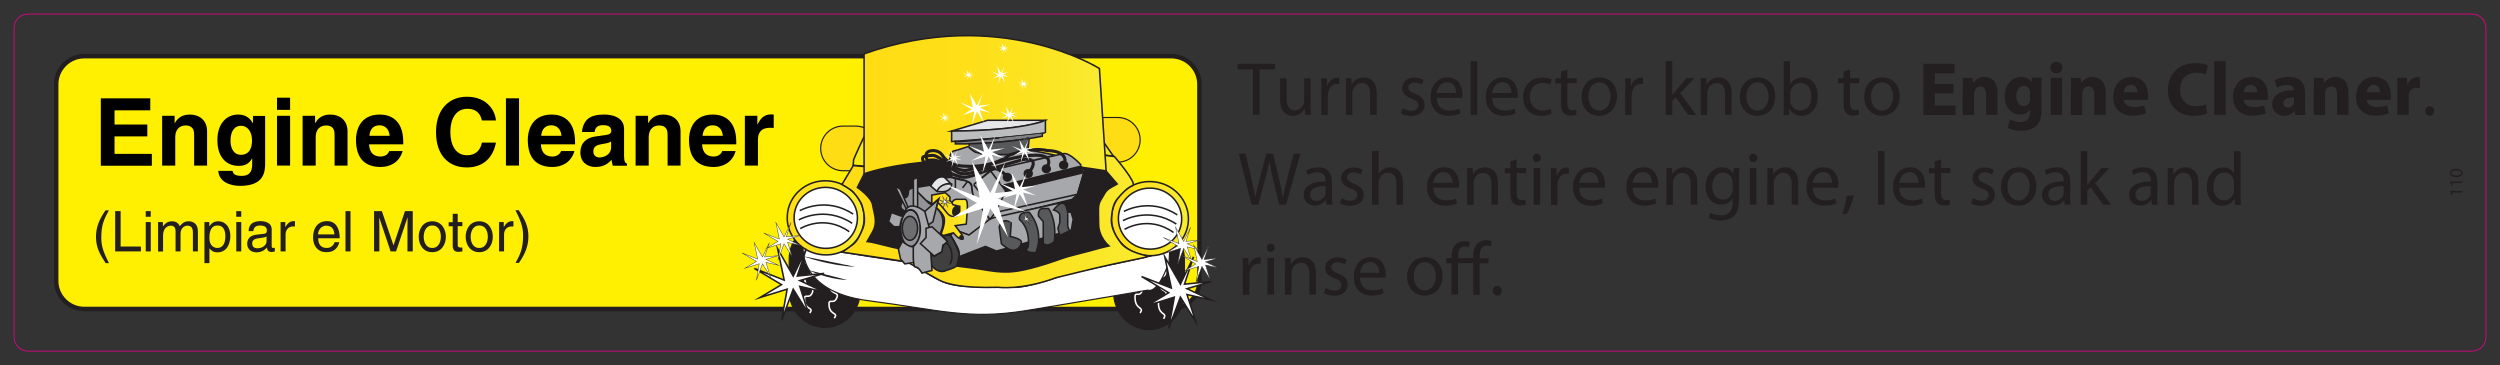
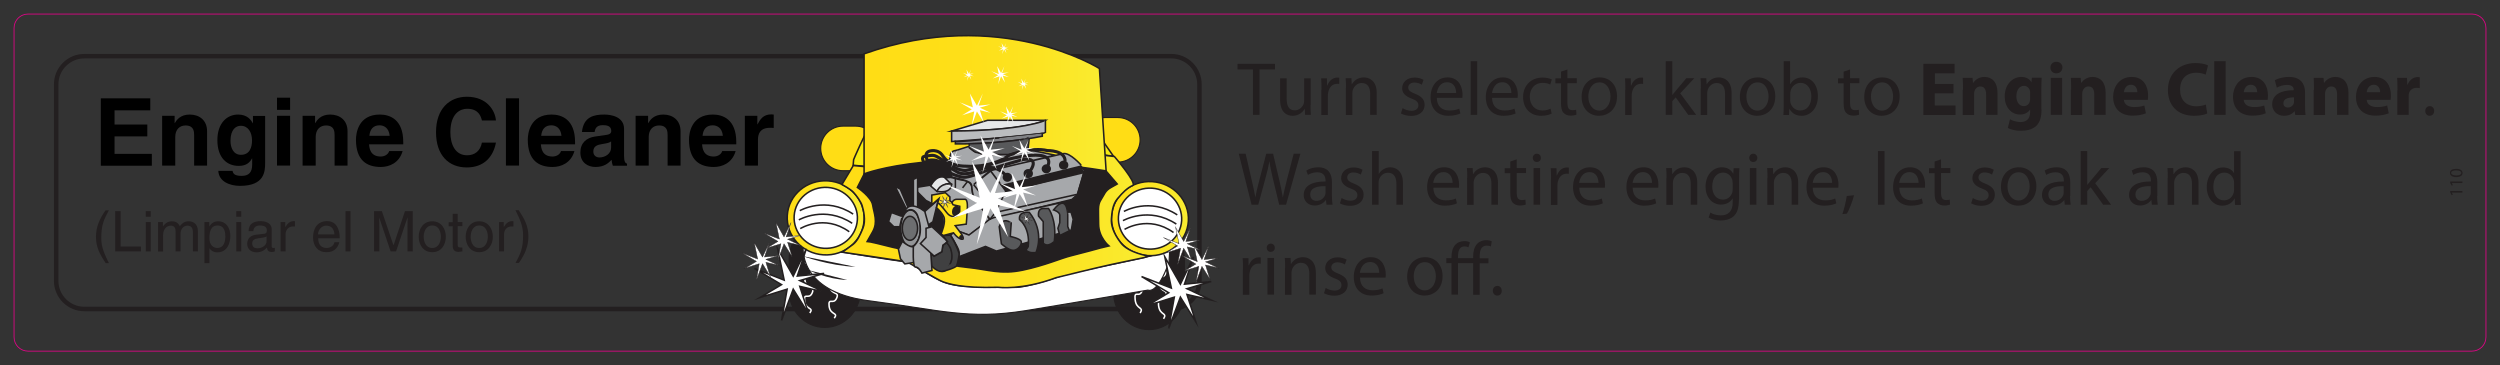
<svg xmlns="http://www.w3.org/2000/svg" version="1.1" id="Layer_1" x="0px" y="0px" width="1602px" height="234px" viewBox="0 0 1602 234" enable-background="new 0 0 1602 234" xml:space="preserve">
  <rect x="0" y="0" width="1602" height="234" fill="#333333" stroke="none" />
  <path fill="none" stroke="#EC008C" stroke-width="0.504" stroke-miterlimit="3.864" d="M1584,225H18c-5,0-9-4-9-9V18c0-5,4-9,9-9  h1566c5,0,9,4,9,9v198C1593,221,1589,225,1584,225z" />
  <g>
-     <path fill="#FFEF00" d="M36,180c0,9.9,8.1,18,18,18h696.6c9.9,0,18-8.1,18-18V54c0-9.9-8.1-18-18-18H54c-9.9,0-18,8.1-18,18V180z" />
    <path fill="none" stroke="#231F20" stroke-width="2.88" stroke-miterlimit="3.864" d="M36,180c0,9.9,8.1,18,18,18h696.6   c9.9,0,18-8.1,18-18V54c0-9.9-8.1-18-18-18H54c-9.9,0-18,8.1-18,18V180z" />
  </g>
  <g>
    <path fill="#231F20" d="M1571.1,123.4L1571.1,123.4l0.7,1.4l-0.8,0.2l-0.9-1.7l0-0.9l7.8,0l0,1L1571.1,123.4z" />
    <path fill="#231F20" d="M1571.1,117.3L1571.1,117.3l0.7,1.4l-0.8,0.2l-0.9-1.7l0-0.9l7.8,0l0,1L1571.1,117.3z" />
    <path fill="#231F20" d="M1573.9,108.2c2.7,0,4.1,1,4.1,2.7c0,1.5-1.4,2.6-4,2.6c-2.6,0-4.1-1.1-4.1-2.7   C1569.9,109.1,1571.4,108.2,1573.9,108.2z M1574,112.4c2,0,3.2-0.6,3.2-1.6c0-1.1-1.3-1.6-3.3-1.6c-1.9,0-3.2,0.5-3.2,1.6   C1570.8,111.8,1571.9,112.4,1574,112.4z" />
  </g>
  <g>
    <path fill="#231F20" stroke="#231F20" stroke-width="0.75" stroke-miterlimit="10" d="M759,187.3c0,13.2-10.2,23.9-22.7,23.9l0,0   c-12.6,0-22.7-10.7-22.7-23.9v-20.8c0-13.2,10.2-23.9,22.7-23.9l0,0c12.6,0,22.7,10.7,22.7,23.9V187.3z" />
    <path fill="none" stroke="#FFFFFF" stroke-miterlimit="10" d="M727.7,164.1c0,0,5.5,5.4,3.9,8.2c-1.6,2.9-5.4-0.3-3.9,5.9   c1.4,6.2,6.1,3.1,4.2,8.1c-1.9,5.1-5.2-1-4.5,5.7c0.7,6.7,5.9,4.4,3.2,8.6" />
    <path fill="none" stroke="#FFFFFF" stroke-miterlimit="10" d="M742.7,167.8c0,0,5.5,5.4,3.9,8.2c-1.6,2.9-5.4-0.3-3.9,5.9   c1.4,6.2,6.1,3.1,4.2,8.1c-1.9,5.1-5.2-1-4.5,5.7c0.7,6.7,5.9,4.4,3.2,8.6" />
    <path fill="#231F20" stroke="#231F20" stroke-width="0.75" stroke-miterlimit="10" d="M551.3,186.4c0,12.9-10.2,23.4-22.8,23.4l0,0   c-12.6,0-22.8-10.5-22.8-23.4v-20.3c0-12.9,10.2-23.4,22.8-23.4l0,0c12.6,0,22.8,10.5,22.8,23.4V186.4z" />
    <path fill="none" stroke="#FFFFFF" stroke-miterlimit="10" d="M516,168c0,0,5.8,4.8,4.1,7.3c-1.7,2.5-5.6-0.2-4.1,5.3   c1.5,5.5,6.4,2.7,4.4,7.2c-2,4.5-5.5-0.8-4.8,5.1c0.7,5.9,6.2,3.9,3.3,7.7" />
    <path fill="none" stroke="#FFFFFF" stroke-miterlimit="10" d="M531.7,171.3c0,0,5.8,4.8,4.1,7.3c-1.7,2.5-5.6-0.2-4.1,5.3   c1.5,5.5,6.4,2.7,4.4,7.2c-2,4.5-5.5-0.8-4.8,5.1c0.7,5.9,6.2,3.9,3.3,7.7" />
    <path fill="#FFDD15" stroke="#231F20" stroke-width="0.75" stroke-miterlimit="10" d="M562.6,95.1c0,7.9-6.4,14.3-14.3,14.3h-8.1   c-7.9,0-14.3-6.4-14.3-14.3l0,0c0-7.9,6.4-14.3,14.3-14.3h8.1C556.2,80.8,562.6,87.2,562.6,95.1L562.6,95.1z" />
    <path fill="#FFDD15" stroke="#231F20" stroke-width="0.75" stroke-miterlimit="10" d="M730.6,89.6c0,7.9-6.4,14.3-14.3,14.3h-8.1   c-7.9,0-14.3-6.4-14.3-14.3l0,0c0-7.9,6.4-14.3,14.3-14.3h8.1C724.2,75.3,730.6,81.7,730.6,89.6L730.6,89.6z" />
    <path fill="#231F20" d="M509.2,158.9" />
    <path fill="#FFFFFF" stroke="#231F20" stroke-width="0.75" stroke-miterlimit="10" d="M514.7,157.6c0,0-3.9,29.2,41.8,35.1   c45.7,5.9,63.8,12.3,100.6,6.4c36.8-6,78.5-13.2,78.5-13.2s6,3.4,13.5-18l0.6-9.8c0,0-0.9,3.7-17.6,7.2   c-16.7,3.5-48.8,10.5-48.8,10.5s-25.3,9-33.5,8.4c-8.2-0.5-31.7,1-43.1-2.7c-11.4-3.7-21.1-13.4-26.6-13.8   c-5.5-0.3-42.2-6.4-42.2-6.4L514.7,157.6z" />
    <path fill="#231F20" d="M518.1,173.1c0,0,12.2,6,24.8,6.3" />
    <path fill="#F6EB0F" stroke="#231F20" stroke-miterlimit="10" d="M547,102.3c0,0,22.6-55.4,42.4-57.4c19.8-2.1,68.3-0.3,68.3-0.3   s18.8,1.8,24.7,10.7c6,8.9,31.1,44.8,31.1,44.8s-54.8-7.1-77.1-7c-22.3,0.1-34.5,0.4-48.9,2.5c-14.4,2.1-32.1,11.1-32.1,11.1   l-8.7-0.8L547,102.3z" />
    <path fill="#231F20" d="M514.3,164.1c0,0,16.8,6.2,33.9,6.9" />
    <linearGradient id="SVGID_1_" gradientUnits="userSpaceOnUse" x1="504.439" y1="139.652" x2="553.784" y2="139.652">
      <stop offset="0" style="stop-color:#FFDD15" />
      <stop offset="1" style="stop-color:#F9EC31" />
    </linearGradient>
    <path fill="url(#SVGID_1_)" stroke="#231F20" stroke-miterlimit="10" d="M553.7,141.2c-0.8,13.1-12.5,23-26.1,22.1   c-13.6-0.9-24-12.2-23.1-25.3c0.8-13.1,12.5-23,26.1-22.1C544.2,116.8,554.6,128.1,553.7,141.2z" />
    <path fill="#FFFFFF" stroke="#231F20" stroke-miterlimit="10" d="M549.4,140.9c-0.7,10.8-10.3,18.9-21.5,18.2   c-11.2-0.7-19.7-10-19-20.8c0.7-10.8,10.3-18.9,21.5-18.2C541.5,120.9,550.1,130.2,549.4,140.9z" />
    <path fill="none" stroke="#231F20" stroke-miterlimit="10" d="M512.5,135c0,0,16.6-9.5,34.2,2.2" />
    <path fill="none" stroke="#231F20" stroke-miterlimit="10" d="M511.9,140.9c0,0,16.5-9.5,34.2,2.2" />
    <path fill="none" stroke="#231F20" stroke-miterlimit="10" d="M512.8,146.5c0,0,15.3-9.6,31.4,2" />
    <linearGradient id="SVGID_00000068675312616290194570000013584845958749379745_" gradientUnits="userSpaceOnUse" x1="712.21" y1="140.144" x2="761.553" y2="140.144">
      <stop offset="0" style="stop-color:#FFDD15" />
      <stop offset="1" style="stop-color:#F9EC31" />
    </linearGradient>
    <path fill="url(#SVGID_00000068675312616290194570000013584845958749379745_)" stroke="#231F20" stroke-miterlimit="10" d="   M761.5,141.7c-0.8,13.1-12.5,23-26.1,22.1c-13.6-0.9-24-12.2-23.1-25.3c0.8-13.1,12.5-23,26.1-22.1   C752,117.3,762.3,128.6,761.5,141.7z" />
    <path fill="#FFFFFF" stroke="#231F20" stroke-miterlimit="10" d="M757.2,141.4c-0.7,10.8-10.3,18.9-21.5,18.2   c-11.2-0.7-19.7-10-19-20.8c0.7-10.8,10.3-18.9,21.5-18.2C749.3,121.3,757.8,130.7,757.2,141.4z" />
    <path fill="none" stroke="#231F20" stroke-miterlimit="10" d="M720.2,135.5c0,0,16.5-9.5,34.2,2.2" />
    <path fill="none" stroke="#231F20" stroke-miterlimit="10" d="M719.6,141.4c0,0,16.6-9.5,34.2,2.2" />
    <path fill="none" stroke="#231F20" stroke-miterlimit="10" d="M720.6,147c0,0,15.3-9.6,31.4,2" />
    <linearGradient id="SVGID_00000178175203764743714390000006847403542628368294_" gradientUnits="userSpaceOnUse" x1="539.368" y1="138.769" x2="736.261" y2="138.769">
      <stop offset="0" style="stop-color:#FFDD15" />
      <stop offset="0.406" style="stop-color:#FEDF18" />
      <stop offset="0.732" style="stop-color:#FCE422" />
      <stop offset="1" style="stop-color:#F9EC31" />
    </linearGradient>
    <path fill="url(#SVGID_00000178175203764743714390000006847403542628368294_)" stroke="#231F20" stroke-miterlimit="10" d="   M539.7,161.6c0,0,40.1,5.8,41.5,6.3c1.5,0.5,19.9,11.6,23.1,12.7c3.2,1.1,11.4,4.2,35.3,3.5c0,0,15,2.1,37.3-6.2   c0,0,27.6-6.8,33-7.9c5.4-1.2,3.6-0.8,3.6-0.8l19.5-4.1l3.2-1c0,0-13-1.9-18-8.5c-5.1-6.6-6.3-11.8-6-15.4c0.3-3.6,0.6-9,3.9-12.9   c3.3-3.9,6.5-7.1,9.7-8.4c3.2-1.3-11.7-18.6-11.7-18.6s-26.8-3.2-31-3.7c-4.2-0.4-33.5-3.4-44.2-3.4c-10.7,0.1-35.8,0.5-43.6,1.5   c-7.8,1-16.2,2.6-20,4c-3.9,1.3-18.3,7.4-18.3,7.4l-1.5,0.8l-8.7-0.8c0,0-6.6,10.9-6.9,11.5c-0.4,0.6-0.4,0.6-0.4,0.6   s5.5,3,7.3,4.9c1.8,1.9,5,6.2,5.7,8.8c0.8,2.6,2.5,9.5,0.5,14.3c-2,4.7-3.4,7.9-6.2,10.3C543.8,158.8,539.7,161.6,539.7,161.6z" />
    <path fill="#231F20" stroke="#231F20" stroke-miterlimit="10" d="M553.8,111.4l-4.4,8.7c0,0,9,6.1,9.8,11.3   c0.8,5.1,3.5,10.9,0,17.1c-3.5,6.2-3.5,6.2-3.5,6.2s1.5,0,12.8,2.9c11.2,2.9,12,1.8,22.4,5.8c10.4,4,14.3,6.4,28.6,7.9   c14.3,1.5,21.6,4.8,35.9,1.8c14.3-3,24.7-7.7,30.9-9.2c6.2-1.5,18.9-5,18.9-5l5.4-1.3c0,0-6.6-5.4-6.6-14c0-8.6-0.8-12.1,1.5-15.6   c2.3-3.5,2.5-5.7,6.5-7.9c3.9-2.2,3.9-2.2,3.9-2.2l-7.3-8.5C708.8,109.4,611.4,92.8,553.8,111.4z" />
    <linearGradient id="SVGID_00000086656815860658896670000004243226960952307364_" gradientUnits="userSpaceOnUse" x1="553.783" y1="67.089" x2="708.813" y2="67.089">
      <stop offset="0" style="stop-color:#FFDD15" />
      <stop offset="0.412" style="stop-color:#FEDF18" />
      <stop offset="0.731" style="stop-color:#FCE422" />
      <stop offset="1" style="stop-color:#F9EC31" />
    </linearGradient>
    <path fill="url(#SVGID_00000086656815860658896670000004243226960952307364_)" stroke="#231F20" stroke-miterlimit="10" d="   M553.8,111.4c0,0,47.6-19,155-1.9l-4.3-65.6c0,0-63.8-40.3-150.8-9.4V111.4z" />
    <path fill="#A6A8AB" stroke="#231F20" stroke-miterlimit="10" d="M585.3,120.4l17.4-2.8l2.4-3.3c0,0,2.6-0.7,4-0.6   c1.4,0.1,5.1,1.4,6.7,1.6c1.6,0.3,6.5,0.4,7,5.1c0.4,4.7,1,6.5,5.2,11.7c4.2,5.2,6.4,8.6,6.4,8.6l-13.3,10.1l-7.9-2.9l-4.1,2.8   l-4.9,0.3l-2-0.9c0,0,8.8-13.7-8.8-21.6L585.3,120.4z" />
-     <path fill="#929497" stroke="#231F20" stroke-miterlimit="10" d="M602.2,150c0,0,7.8-12.9-7-19.8l-9.9-9.8c0,0-3.2,0.4-3.2,2.3   c0,1.9-0.5,3.5-1.7,3.8c-1.2,0.3-3,3.8-3.2,5.6c-0.2,1.7,2.4,3.1,2.4,3.1L602.2,150z" />
    <path fill="#929497" stroke="#231F20" stroke-miterlimit="10" d="M589.8,146.3c0,6.4-2.8,11.7-6.3,11.7c-3.5,0-6.3-5.2-6.3-11.7   c0-6.4,2.8-11.7,6.3-11.7C587,134.7,589.8,139.9,589.8,146.3z" />
    <path fill="#A6A8AB" stroke="#231F20" stroke-miterlimit="10" d="M692.8,105.8c0,0-7.1-8-11.2-7.4l-47.1,10.8l7.3,9.7l50.9-12.4   l2.5,3.3l-50.6,12.8l-10-13.4l-10.6,9l11.3-9l40.8-9.8l-18-3.6l-11.5,3.2h-12.1h-4.8l-1.7-0.9l-3.9-1.3l-3.3-3l-9,2.9   c0,0,4.5-1.3-0.6,0c-5.1,1.3-1.2,16.8-1.2,16.8s6.3,1.3,8.4,2.1c2,0.8,4,1.2,4.3,3.6c0.3,2.4,0.1,5.6,2.7,9.2   c2.7,3.6,9,12.2,9,12.2l52.5-12.8l3.6-3.3l4.1-13.9" />
    <path fill="#E6E7E8" stroke="#231F20" stroke-miterlimit="10" d="M609.8,84l23-6.9h37.1C669.9,77.1,658,83.7,609.8,84z" />
    <path fill="#BBBDBF" stroke="#231F20" stroke-miterlimit="10" d="M609.8,84v6.7c0,0,58.2-4,60.1-5.8v-7.8   C669.9,77.1,656.3,83.7,609.8,84z" />
    <path fill="#808184" stroke="#231F20" stroke-miterlimit="10" d="M612.2,90.7v1.5c0,0,27.4,0.7,55.7-4.9v-1.8   C667.9,85.4,613.7,91.5,612.2,90.7z" />
-     <path fill="none" stroke="#231F20" stroke-miterlimit="10" d="M659.6,88.8" />
    <path fill="#58595B" stroke="#231F20" stroke-miterlimit="10" d="M621.1,92.1v2.6c0,0,3.7,3,4.4,3c0.7-0.1,2.5,0.6,3.2,0.7   c0.7,0.2,0.8,0.6,0.8,0.6h16.9l12.3-3l0.8-7.3C659.6,88.8,639.6,91.9,621.1,92.1z" />
    <ellipse fill="#231F20" stroke="#231F20" stroke-miterlimit="10" cx="681.6" cy="105.8" rx="2.5" ry="2.4" />
    <path fill="#231F20" stroke="#231F20" stroke-miterlimit="10" d="M673,108.2c0,1.3-1.1,2.4-2.5,2.4c-1.4,0-2.5-1.1-2.5-2.4   c0-1.3,1.1-2.4,2.5-2.4C671.8,105.8,673,106.9,673,108.2z" />
    <ellipse fill="#231F20" stroke="#231F20" stroke-miterlimit="10" cx="658.9" cy="111.2" rx="2.5" ry="2.4" />
    <path fill="#231F20" stroke="#231F20" stroke-miterlimit="10" d="M648,113.6c0,1.3-1.1,2.4-2.5,2.4c-1.4,0-2.5-1.1-2.5-2.4   c0-1.3,1.1-2.4,2.5-2.4C646.9,111.2,648,112.3,648,113.6z" />
    <path fill="none" stroke="#231F20" stroke-width="2" stroke-miterlimit="10" d="M658.9,111.2c0,0,9.1-10.6-3.3-9   c0,0-18.9,5.4-23.4,7.1c-4.5,1.7-11.6,4.5-14.5,4.3c-2.9-0.2-8.1-1.9-12.5-4.8c-4.3-2.8-9.7-5.3-11.5-4.3c-1.7,1-7.1,5.1,2.8,13" />
    <path fill="none" stroke="#231F20" stroke-width="2" stroke-miterlimit="10" d="M645.5,113.6c0,0-6.1-9.2-16.5-5.4   c0,0-9,5-14.9,2.4c0,0-12-7.1-14.1-7.8c0,0-7-1.5-7.3,2.6c0,0-1,5.4,5.7,10.6" />
    <path fill="none" stroke="#231F20" stroke-width="2" stroke-miterlimit="10" d="M600.3,113.6c0,0-12-11.2-8.5-13.2   c0.2-0.1,0.5-0.2,0.9-0.3c6-0.7,5.2-1.3,10.5,1.9c5.4,3.2,10.2,7.6,15.9,7.2c0,0,15.8-3.5,25.3-6.7c0,0,35.4-9.8,26.1,5.7" />
    <path fill="none" stroke="#231F20" stroke-width="2" stroke-miterlimit="10" d="M602.2,113.6c0,0-16.5-16.9-4.2-17.1   c0,0,3.5-0.1,5.5,2.5c2,2.7,4.4,7.4,15.6,7.5c0,0,16,1.5,27.7-7.1c0,0,14.2-5.4,24.4-2.9c0,0,11.6-0.3,11.3,6.9" />
    <polygon fill="none" stroke="#231F20" stroke-miterlimit="10" points="644.5,122.6 694.5,110.6 690.4,124.5 637.9,136.1  " />
    <path fill="#E6E7E8" stroke="#231F20" stroke-miterlimit="10" d="M596.4,119.2c0,0,3.3-7.2,8.7-5.6l4.1,4c0,0-5.4-0.6-8.7,5.1   L596.4,119.2z" />
    <path fill="#D0D2D3" stroke="#231F20" stroke-miterlimit="10" d="M600.4,122.6c0,0,9.1,2,9.4-4.6   C609.8,118,603.2,116.6,600.4,122.6z" />
    <polygon fill="#A6A8AB" stroke="#231F20" stroke-miterlimit="10" points="585.3,115 588,113.6 588,133.2 585.3,134.5  " />
    <polygon fill="#A6A8AB" stroke="#231F20" stroke-miterlimit="10" points="592.6,135.5 591.7,146.3 597.8,142.1 601.3,127.9  " />
    <polygon fill="#A6A8AB" stroke="#231F20" stroke-miterlimit="10" points="573.5,119.3 580.7,133.7 582.2,133.7 576.9,121.2  " />
    <path fill="#6D6E70" stroke="#231F20" stroke-miterlimit="10" d="M588,146.3c0,4.2-2.2,7.7-4.9,7.7c-2.7,0-4.9-3.4-4.9-7.7   c0-4.2,2.2-7.7,4.9-7.7C585.8,138.6,588,142,588,146.3z" />
    <path fill="#A6A8AB" stroke="#231F20" stroke-miterlimit="10" d="M578.2,154.7l-2.5,4.9l1.3,6.2l2.8,3.3l5.7-0.9V158   C585.3,158,583.8,159.2,578.2,154.7z" />
    <path fill="#A6A8AB" stroke="#231F20" stroke-miterlimit="10" d="M576.6,145.3h-3.8l-3.4-3.3l1.8-5.8l6.9,2.5   C578.2,138.6,576.6,144.5,576.6,145.3z" />
    <path fill="#A6A8AB" stroke="#231F20" stroke-miterlimit="10" d="M609.1,150.6c0,0,4.5,7.4,5.2,9.7c0.7,2.3,0,4.3,0,4.3l17.2-6.7   l7,3l48-13.5l1.2-6.9l-1.4-4.6H683l-1.5-6.4l-44.5,9.9l-2.8,1.1l-13.3,10.1l-7.9-2.9L609.1,150.6z" />
    <path fill="#58595B" stroke="#231F20" stroke-miterlimit="10" d="M640.3,145.3l1.4,10.9c0,0,4.3,4.1,7.5,4.2   c3.2,0.1,5.9-3.8,5.2-5.7c-0.7-1.9-7-3.2-7-3.2l0.6-8.6C648,142.9,642.8,138.4,640.3,145.3z" />
    <path fill="#58595B" stroke="#231F20" stroke-miterlimit="10" d="M653.3,140.7c0,0,6.9,5,5.6,17.3l-1.5,2.3c0,0,1.7,1.6,4.1,1.6   c2.3,0,2.3,0,2.3,0s6.1-12.8-4.2-25.8C659.6,136.1,652.5,135,653.3,140.7z" />
    <path fill="#58595B" stroke="#231F20" stroke-miterlimit="10" d="M668.5,155.8v-13.8l-3-3.5c0,0-0.9-4.8,3-4.9h3.4   c0,0,5.4,7.1,3.7,21C675.6,154.7,671.5,159,668.5,155.8z" />
    <path fill="#58595B" stroke="#231F20" stroke-miterlimit="10" d="M675.1,134.5c0,0,3.9,1.2,4,3.3c0.1,2.2,0,4.9,0,4.9l-1.2,3.6   l1.2,4.6l6.2-3l-1.1-2.7v-8.2C684.1,137.1,683.8,123.5,675.1,134.5z" />
    <path fill="none" stroke="#231F20" stroke-miterlimit="10" d="M630.7,127.9" />
    <path fill="#404041" stroke="#231F20" stroke-miterlimit="10" d="M597,170.5l-0.5-8l2.1,1.7l4.9-2.8l0.7-4.2l2.6-1.9   c0,0,4.8,5.1,3.1,11C609.8,166.3,607.1,180.3,597,170.5z" />
    <polyline fill="none" stroke="#231F20" stroke-miterlimit="10" points="623.9,118.3 637.9,136.1 634.3,140.7  " />
    <path fill="#A6A8AB" stroke="#231F20" stroke-miterlimit="10" d="M579.7,136.1c0,0,1.3-7.2,10.1-2.5l2.8,1.9l2.8,10.2l1.8,27.6   l-6.4,1.7c0,0-2.3-4.2-4.2-3.9c-1.9,0.3-1.3-13.2-1.3-13.2s8-5.8,2.6-20C588,138,585.3,131.3,579.7,136.1z" />
    <polygon fill="#A6A8AB" stroke="#231F20" stroke-miterlimit="10" points="589.8,156.1 593.4,152.2 593.4,146.3 597.2,145.3    607.4,154.8 604.2,157.1 603.5,161.3 598.6,164.1  " />
    <line fill="none" stroke="#231F20" stroke-miterlimit="10" x1="612.2" y1="114.3" x2="612.2" y2="120.4" />
    <line fill="none" stroke="#231F20" stroke-miterlimit="10" x1="620" y1="116.3" x2="616.8" y2="120.4" />
    <path fill="#404041" stroke="#231F20" stroke-miterlimit="10" d="M603.9,174c0,0,8.4-2.2,9.1-3.7c0.7-1.5,1.7-7,1.6-7.7   c0-0.8-2.5-6.7-3.8-8.9l-1.8-3l-4.9,0.3l3.1,3.9l-0.7,0.4c0,0,2.3,2.5,2.8,4.5c0.6,2,1.5,6.1-0.5,9.4" />
    <linearGradient id="SVGID_00000124870632305220289460000006215446008018243759_" gradientUnits="userSpaceOnUse" x1="596.929" y1="138.314" x2="619.865" y2="138.314">
      <stop offset="0" style="stop-color:#FFDD15" />
      <stop offset="0.412" style="stop-color:#FEDF18" />
      <stop offset="0.731" style="stop-color:#FCE422" />
      <stop offset="1" style="stop-color:#F9EC31" />
    </linearGradient>
    <path fill="url(#SVGID_00000124870632305220289460000006215446008018243759_)" stroke="#231F20" stroke-miterlimit="10" d="   M610,130.1c0,0,0.6-2.4,3.2-2.4c2.6,0,5.2,0,5.2,0s1.7-0.3,1.5,5.3c-0.3,5.6-0.7,10.6-0.7,10.6l-7.1,1l4.1,5.5c0,0,2.5,3.8-0.1,3.2   c-2.6-0.6-5.1-4.1-5.1-4.1l-6.4,1.7l-1.6-0.9c0,0,3.5-7.9,1.7-11.3c-1.7-3.3-4.6-5.6-4.6-5.6l1.6-5.9l-4.6,4v-6.2l8.7-1.5l2.9,2.7   v2.5l1,0.7l1,1.8l4.3,1v3.2l-2,3c0,0-3.6,1.5-6.2-2c-2.6-3.5-5.4-6.3-5.4-6.3" />
    <path fill="#231F20" d="M614.7,135.8c-0.5,1.8-1.9,2.9-3.2,2.6c-1.2-0.4-1.8-2.1-1.3-3.9c0.5-1.8,1.9-2.9,3.2-2.6   C614.7,132.2,615.2,134,614.7,135.8z" />
    <path fill="#231F20" d="M617.2,152c0,0.8-0.6,1.4-1.3,1.4c-0.7,0-1.3-0.6-1.3-1.4c0-0.8,0.6-1.4,1.3-1.4   C616.6,150.6,617.2,151.2,617.2,152z" />
    <polygon fill="#FFFFFF" points="634.6,123.7 644.3,103.5 637.6,123.7 657.4,121.8 639.4,127.1 657.4,135.6 639.4,131.4 646,151.9    634.6,133.5 625.9,156.7 630.1,133.5 609.8,139.8 625.9,130.1 605.7,118.1 627.8,126.7 622.9,103.5  " />
    <polygon fill="#FFFFFF" points="653.4,119.9 657.9,110.7 654.8,119.9 663.8,119 655.6,121.4 663.8,125.3 655.6,123.4 658.6,132.6    653.4,124.3 649.5,134.8 651.4,124.3 642.3,127.1 649.5,122.8 640.4,117.3 650.4,121.2 648.2,110.7  " />
    <polygon fill="#FFFFFF" points="611.6,100.2 613.7,95.8 612.2,100.2 616.5,99.8 612.6,100.9 616.5,102.8 612.6,101.9 614,106.3    611.6,102.3 609.7,107.4 610.6,102.3 606.2,103.7 609.7,101.6 605.3,99 610.1,100.9 609,95.8  " />
    <polygon fill="#FFFFFF" points="647.1,72.5 649.2,68.1 647.8,72.5 652.1,72.1 648.2,73.2 652.1,75.1 648.2,74.1 649.6,78.6    647.1,74.6 645.2,79.6 646.1,74.6 641.7,76 645.2,73.9 640.8,71.3 645.6,73.1 644.6,68.1  " />
    <polygon fill="#FFFFFF" points="626,67.7 629.8,59.9 627.1,67.7 634.8,66.9 627.9,69 634.8,72.3 627.9,70.6 630.4,78.5 626,71.4    622.7,80.4 624.3,71.4 616.4,73.9 622.7,70.1 614.8,65.5 623.4,68.8 621.5,59.9  " />
    <polygon fill="#FFFFFF" points="641.5,46.8 643.6,42.4 642.1,46.8 646.5,46.4 642.6,47.5 646.5,49.4 642.6,48.5 644,52.9    641.5,48.9 639.6,54 640.5,48.9 636.1,50.3 639.6,48.2 635.2,45.6 640,47.5 639,42.4  " />
    <polygon fill="#FFFFFF" points="643.4,30.3 644.7,27.6 643.8,30.3 646.5,30 644,30.7 646.5,31.9 644,31.3 644.9,34.1 643.4,31.6    642.2,34.7 642.8,31.6 640,32.5 642.2,31.1 639.5,29.5 642.5,30.7 641.8,27.6  " />
    <polygon fill="#FFFFFF" points="633.5,95.9 637.9,86.7 634.9,95.9 643.9,95 635.7,97.4 643.9,101.3 635.7,99.4 638.7,108.6    633.5,100.3 629.6,110.8 631.5,100.3 622.3,103.1 629.6,98.8 620.5,93.3 630.5,97.2 628.3,86.7  " />
    <polygon fill="#FFFFFF" points="656.4,95.1 659.2,89.5 657.3,95.1 662.8,94.6 657.8,96 662.8,98.4 657.8,97.2 659.6,102.9    656.4,97.8 654,104.3 655.2,97.8 649.6,99.6 654,96.9 648.4,93.5 654.6,95.9 653.2,89.5  " />
    <polygon fill="#FFFFFF" stroke="#231F20" stroke-width="0.25" stroke-miterlimit="10" points="657.8,139.6 659.1,136.9    658.2,139.6 660.9,139.3 658.5,140 660.9,141.2 658.5,140.6 659.4,143.4 657.8,140.9 656.7,144 657.2,140.9 654.5,141.8    656.7,140.4 653.9,138.8 656.9,140 656.3,136.9  " />
    <polygon fill="#FFFFFF" stroke="#231F20" stroke-width="0.25" stroke-miterlimit="10" points="605.7,128.7 607,126 606.1,128.7    608.8,128.5 606.3,129.2 608.8,130.3 606.3,129.8 607.2,132.5 605.7,130 604.5,133.2 605.1,130 602.3,130.9 604.5,129.6 601.8,128    604.8,129.1 604.1,126  " />
-     <polygon fill="#FFFFFF" points="605.7,74.8 607,72.1 606.1,74.8 608.8,74.5 606.3,75.2 608.8,76.4 606.3,75.8 607.2,78.6    605.7,76.1 604.5,79.2 605.1,76.1 602.3,76.9 604.5,75.6 601.8,74 604.8,75.2 604.1,72.1  " />
    <polygon fill="#FFFFFF" points="620.9,47.3 622.2,44.6 621.3,47.3 624,47.1 621.5,47.8 624,48.9 621.5,48.4 622.4,51.1 620.9,48.6    619.7,51.8 620.3,48.6 617.5,49.5 619.7,48.2 617,46.6 620,47.7 619.3,44.6  " />
    <polygon fill="#FFFFFF" points="656,53.1 657.3,50.4 656.4,53.1 659.1,52.9 656.7,53.6 659.1,54.7 656.7,54.1 657.6,56.9 656,54.4    654.8,57.6 655.4,54.4 652.7,55.3 654.8,54 652.1,52.4 655.1,53.5 654.4,50.4  " />
    <polygon fill="#FFFFFF" stroke="#231F20" stroke-miterlimit="10" points="756.4,182.1 764.8,164.6 759,182.1 776.2,180.4    760.6,185 776.2,192.3 760.6,188.7 766.3,206.3 756.4,190.4 748.9,210.5 752.5,190.4 735,195.9 748.9,187.6 731.5,177.2    750.6,184.6 746.4,164.6  " />
    <polygon fill="#FFFFFF" stroke="#231F20" stroke-miterlimit="10" points="508.3,176.9 516.7,159.4 510.9,176.9 528.1,175.2    512.5,179.8 528.1,187.1 512.5,183.5 518.2,201.2 508.3,185.3 500.8,205.4 504.4,185.3 486.9,190.7 500.8,182.4 483.4,172    502.5,179.5 498.3,159.4  " />
    <polygon fill="#FFFFFF" stroke="#231F20" stroke-width="0.25" stroke-miterlimit="10" points="758.5,154.7 763,145.6 759.9,154.7    768.9,153.8 760.8,156.2 768.9,160.1 760.8,158.2 763.7,167.4 758.5,159.1 754.6,169.6 756.5,159.1 747.4,162 754.6,157.6    745.5,152.2 755.5,156.1 753.3,145.6  " />
    <polygon fill="#FFFFFF" stroke="#231F20" stroke-width="0.25" stroke-miterlimit="10" points="502.4,151.8 506.9,142.6    503.8,151.8 512.8,150.9 504.7,153.3 512.8,157.2 504.7,155.3 507.6,164.5 502.4,156.2 498.5,166.7 500.4,156.2 491.3,159    498.5,154.7 489.4,149.3 499.4,153.2 497.2,142.6  " />
    <polygon fill="#FFFFFF" stroke="#231F20" stroke-width="0.25" stroke-miterlimit="10" points="488.6,164.7 493,155.5 489.9,164.7    498.9,163.8 490.8,166.2 498.9,170 490.8,168.1 493.7,177.4 488.6,169 484.7,179.6 486.5,169 477.4,171.9 484.7,167.5 475.5,162.1    485.5,166 483.3,155.5  " />
    <polygon fill="#FFFFFF" stroke="#231F20" stroke-width="0.25" stroke-miterlimit="10" points="770.2,166.3 774.7,157.1    771.6,166.3 780.6,165.4 772.5,167.8 780.6,171.7 772.5,169.8 775.4,179 770.2,170.7 766.3,181.2 768.2,170.7 759.1,173.5    766.3,169.2 757.2,163.7 767.2,167.6 765,157.1  " />
  </g>
  <g>
    <path fill="#231F20" d="M802.8,44.5H793v-3.6h24v3.6h-9.9v29.1h-4.2V44.5z" />
    <path fill="#231F20" d="M839.8,67.2c0,2.4,0,4.6,0.2,6.4h-3.7l-0.2-3.8h-0.1c-1.1,1.9-3.6,4.4-7.7,4.4c-3.6,0-8-2-8-10.3V50.2h4.2   v13c0,4.5,1.3,7.5,5.2,7.5c2.8,0,4.8-2,5.6-3.9c0.2-0.6,0.4-1.4,0.4-2.2V50.2h4.2V67.2z" />
    <path fill="#231F20" d="M846.8,57.5c0-2.8,0-5.1-0.2-7.3h3.7l0.1,4.6h0.2c1.1-3.2,3.6-5.1,6.4-5.1c0.5,0,0.8,0,1.2,0.1v4   c-0.4-0.1-0.9-0.1-1.4-0.1c-3,0-5.1,2.3-5.7,5.5c-0.1,0.6-0.2,1.3-0.2,2v12.5h-4.2V57.5z" />
    <path fill="#231F20" d="M862.5,56.5c0-2.4,0-4.4-0.2-6.4h3.7l0.2,3.9h0.1c1.2-2.2,3.8-4.4,7.7-4.4c3.2,0,8.2,1.9,8.2,10v14h-4.2   V60.1c0-3.8-1.4-6.9-5.4-6.9c-2.8,0-4.9,2-5.7,4.4c-0.2,0.5-0.3,1.3-0.3,2v14.1h-4.2V56.5z" />
    <path fill="#231F20" d="M898.8,69.3c1.2,0.8,3.5,1.7,5.6,1.7c3.1,0,4.5-1.6,4.5-3.5c0-2-1.2-3.2-4.3-4.3c-4.2-1.5-6.1-3.8-6.1-6.6   c0-3.8,3-6.9,8-6.9c2.4,0,4.4,0.7,5.7,1.5l-1.1,3.1c-0.9-0.6-2.6-1.4-4.8-1.4c-2.5,0-3.9,1.5-3.9,3.2c0,1.9,1.4,2.8,4.4,4   c4,1.6,6.1,3.6,6.1,7.1c0,4.1-3.2,7.1-8.7,7.1c-2.5,0-4.9-0.7-6.5-1.6L898.8,69.3z" />
    <path fill="#231F20" d="M920.7,62.7c0.1,5.8,3.7,8.1,8,8.1c3,0,4.8-0.5,6.4-1.2l0.7,3.1c-1.5,0.7-4,1.5-7.7,1.5   c-7.2,0-11.4-4.8-11.4-11.9c0-7.1,4.1-12.7,10.9-12.7c7.6,0,9.6,6.7,9.6,11.1c0,0.9-0.1,1.6-0.1,2H920.7z M933.1,59.6   c0-2.7-1.1-6.9-5.9-6.9c-4.3,0-6.1,4-6.5,6.9H933.1z" />
    <path fill="#231F20" d="M942.4,39.2h4.2v34.4h-4.2V39.2z" />
    <path fill="#231F20" d="M956.1,62.7c0.1,5.8,3.7,8.1,8,8.1c3,0,4.8-0.5,6.4-1.2l0.7,3.1c-1.5,0.7-4,1.5-7.7,1.5   c-7.2,0-11.4-4.8-11.4-11.9c0-7.1,4.1-12.7,10.9-12.7c7.6,0,9.6,6.7,9.6,11.1c0,0.9-0.1,1.6-0.1,2H956.1z M968.5,59.6   c0-2.7-1.1-6.9-5.9-6.9c-4.3,0-6.1,4-6.5,6.9H968.5z" />
    <path fill="#231F20" d="M994.3,72.8c-1.1,0.6-3.6,1.4-6.7,1.4c-7,0-11.6-4.8-11.6-12c0-7.2,4.9-12.5,12.5-12.5   c2.5,0,4.7,0.6,5.9,1.2l-1,3.3c-1-0.6-2.6-1.1-4.9-1.1c-5.3,0-8.2,4-8.2,8.9c0,5.4,3.5,8.8,8.1,8.8c2.4,0,4-0.6,5.2-1.2L994.3,72.8   z" />
    <path fill="#231F20" d="M1004.4,44.5v5.6h6v3.2h-6v12.7c0,2.9,0.8,4.6,3.2,4.6c1.2,0,1.8-0.1,2.4-0.3l0.2,3.2   c-0.8,0.3-2.1,0.6-3.7,0.6c-2,0-3.6-0.7-4.6-1.8c-1.2-1.3-1.6-3.3-1.6-6.1V53.4h-3.6v-3.2h3.6v-4.3L1004.4,44.5z" />
    <path fill="#231F20" d="M1036.2,61.7c0,8.7-6,12.5-11.6,12.5c-6.3,0-11.1-4.7-11.1-12.1c0-7.9,5.1-12.5,11.5-12.5   C1031.7,49.6,1036.2,54.5,1036.2,61.7z M1017.8,61.9c0,5.1,2.9,9,7.1,9c4,0,7.1-3.8,7.1-9.1c0-4-2-9-7-9S1017.8,57.5,1017.8,61.9z" />
    <path fill="#231F20" d="M1041.5,57.5c0-2.8,0-5.1-0.2-7.3h3.7l0.1,4.6h0.2c1.1-3.2,3.6-5.1,6.4-5.1c0.5,0,0.8,0,1.2,0.1v4   c-0.4-0.1-0.9-0.1-1.4-0.1c-3,0-5.1,2.3-5.7,5.5c-0.1,0.6-0.2,1.3-0.2,2v12.5h-4.2V57.5z" />
    <path fill="#231F20" d="M1071.6,60.9L1071.6,60.9c0.7-0.8,1.5-1.8,2.2-2.7l6.8-8.1h5.1l-9,9.7l10.2,13.8h-5.1l-8-11.2l-2.2,2.4v8.8   h-4.2V39.2h4.2V60.9z" />
    <path fill="#231F20" d="M1089.9,56.5c0-2.4,0-4.4-0.2-6.4h3.7l0.2,3.9h0.1c1.2-2.2,3.8-4.4,7.7-4.4c3.2,0,8.2,1.9,8.2,10v14h-4.2   V60.1c0-3.8-1.4-6.9-5.4-6.9c-2.8,0-4.9,2-5.7,4.4c-0.2,0.5-0.3,1.3-0.3,2v14.1h-4.2V56.5z" />
    <path fill="#231F20" d="M1137.6,61.7c0,8.7-6,12.5-11.6,12.5c-6.3,0-11.1-4.7-11.1-12.1c0-7.9,5.1-12.5,11.5-12.5   C1133.1,49.6,1137.6,54.5,1137.6,61.7z M1119.1,61.9c0,5.1,2.9,9,7.1,9c4,0,7.1-3.8,7.1-9.1c0-4-2-9-7-9S1119.1,57.5,1119.1,61.9z" />
    <path fill="#231F20" d="M1142.9,39.2h4.2v14.7h0.1c1.5-2.6,4.2-4.3,7.9-4.3c5.8,0,9.8,4.8,9.8,12c0,8.4-5.2,12.6-10.4,12.6   c-3.4,0-6-1.3-7.8-4.4h-0.1l-0.2,3.9h-3.6c0.1-1.6,0.2-4,0.2-6.1V39.2z M1147.1,64.2c0,0.5,0.1,1.1,0.2,1.6c0.8,3,3.3,5,6.3,5   c4.4,0,7.1-3.6,7.1-9c0-4.7-2.4-8.7-6.9-8.7c-2.9,0-5.6,2-6.4,5.2c-0.1,0.5-0.2,1.1-0.2,1.7V64.2z" />
    <path fill="#231F20" d="M1185.5,44.5v5.6h6v3.2h-6v12.7c0,2.9,0.8,4.6,3.2,4.6c1.2,0,1.8-0.1,2.4-0.3l0.2,3.2   c-0.8,0.3-2.1,0.6-3.7,0.6c-2,0-3.6-0.7-4.6-1.8c-1.2-1.3-1.6-3.3-1.6-6.1V53.4h-3.6v-3.2h3.6v-4.3L1185.5,44.5z" />
    <path fill="#231F20" d="M1217.3,61.7c0,8.7-6,12.5-11.6,12.5c-6.3,0-11.1-4.7-11.1-12.1c0-7.9,5.1-12.5,11.5-12.5   C1212.8,49.6,1217.3,54.5,1217.3,61.7z M1198.9,61.9c0,5.1,2.9,9,7.1,9c4,0,7.1-3.8,7.1-9.1c0-4-2-9-7-9S1198.9,57.5,1198.9,61.9z" />
    <path fill="#231F20" d="M1251.7,59.8h-11.9v7.8h13.3v6.1h-20.6V40.9h20V47h-12.6v6.8h11.9V59.8z" />
    <path fill="#231F20" d="M1257.9,57.5c0-3-0.1-5.5-0.2-7.6h6.3l0.3,3.2h0.1c1-1.5,3.4-3.8,7.2-3.8c4.8,0,8.4,3.2,8.4,10.2v14.1h-7.3   V60.5c0-3.1-1.1-5.1-3.7-5.1c-2,0-3.2,1.4-3.7,2.8c-0.2,0.5-0.3,1.2-0.3,1.8v13.7h-7.3V57.5z" />
    <path fill="#231F20" d="M1308.2,70.2c0,4.6-0.9,8.3-3.6,10.7c-2.6,2.2-6.1,2.9-9.6,2.9c-3.1,0-6.3-0.6-8.4-1.8l1.4-5.6   c1.5,0.9,4.1,1.8,6.8,1.8c3.5,0,6.1-1.9,6.1-6.3v-1.6h-0.1c-1.4,2-3.6,3.1-6.3,3.1c-5.8,0-9.9-4.8-9.9-11.6   c0-7.6,4.9-12.5,10.7-12.5c3.2,0,5.2,1.4,6.4,3.3h0.1l0.2-2.8h6.3c-0.1,1.5-0.2,3.5-0.2,7V70.2z M1300.9,59.6c0-0.5,0-1-0.1-1.4   c-0.5-1.9-1.9-3.2-3.9-3.2c-2.6,0-4.8,2.4-4.8,6.7c0,3.5,1.7,6.3,4.8,6.3c1.9,0,3.4-1.3,3.8-3c0.2-0.5,0.2-1.3,0.2-1.9V59.6z" />
    <path fill="#231F20" d="M1321.6,43.3c0,2-1.5,3.7-3.9,3.7c-2.3,0-3.8-1.6-3.8-3.7c0-2.1,1.5-3.7,3.8-3.7   C1320.1,39.6,1321.6,41.2,1321.6,43.3z M1314.1,73.6V49.9h7.3v23.7H1314.1z" />
    <path fill="#231F20" d="M1327.2,57.5c0-3-0.1-5.5-0.2-7.6h6.3l0.3,3.2h0.1c1-1.5,3.4-3.8,7.2-3.8c4.8,0,8.4,3.2,8.4,10.2v14.1h-7.3   V60.5c0-3.1-1.1-5.1-3.7-5.1c-2,0-3.2,1.4-3.7,2.8c-0.2,0.5-0.3,1.2-0.3,1.8v13.7h-7.3V57.5z" />
    <path fill="#231F20" d="M1361,64.1c0.2,3.1,3.2,4.5,6.6,4.5c2.5,0,4.5-0.3,6.5-1l1,5c-2.4,1-5.3,1.5-8.5,1.5   c-8,0-12.5-4.7-12.5-12.1c0-6,3.7-12.7,11.9-12.7c7.6,0,10.5,6,10.5,11.8c0,1.3-0.1,2.4-0.2,2.9H1361z M1369.6,59.1   c0-1.8-0.8-4.8-4.1-4.8c-3.1,0-4.3,2.8-4.5,4.8H1369.6z" />
    <path fill="#231F20" d="M1414.4,72.7c-1.3,0.7-4.4,1.5-8.3,1.5c-11.2,0-16.9-7.1-16.9-16.4c0-11.2,7.9-17.4,17.7-17.4   c3.8,0,6.7,0.8,8,1.5l-1.5,5.9c-1.5-0.6-3.6-1.2-6.1-1.2c-5.8,0-10.3,3.5-10.3,10.8c0,6.5,3.8,10.7,10.4,10.7   c2.2,0,4.7-0.5,6.1-1.1L1414.4,72.7z" />
    <path fill="#231F20" d="M1418.9,39.2h7.3v34.4h-7.3V39.2z" />
    <path fill="#231F20" d="M1437.8,64.1c0.2,3.1,3.2,4.5,6.6,4.5c2.5,0,4.5-0.3,6.5-1l1,5c-2.4,1-5.3,1.5-8.5,1.5   c-8,0-12.5-4.7-12.5-12.1c0-6,3.7-12.7,11.9-12.7c7.6,0,10.5,6,10.5,11.8c0,1.3-0.1,2.4-0.2,2.9H1437.8z M1446.4,59.1   c0-1.8-0.8-4.8-4.1-4.8c-3.1,0-4.3,2.8-4.5,4.8H1446.4z" />
    <path fill="#231F20" d="M1477.1,67.9c0,2.3,0.1,4.5,0.3,5.8h-6.6l-0.4-2.4h-0.1c-1.5,1.9-3.9,2.9-6.7,2.9c-4.8,0-7.6-3.5-7.6-7.3   c0-6.2,5.5-9.1,13.8-9.1v-0.3c0-1.3-0.7-3.1-4.3-3.1c-2.4,0-4.9,0.8-6.5,1.8l-1.3-4.8c1.6-0.9,4.8-2.1,9.1-2.1   c7.8,0,10.3,4.7,10.3,10.2V67.9z M1470,62.4c-3.8,0-6.8,0.9-6.8,3.7c0,1.9,1.2,2.8,2.9,2.8c1.8,0,3.3-1.2,3.8-2.7   c0.1-0.4,0.1-0.8,0.1-1.3V62.4z" />
    <path fill="#231F20" d="M1482.8,57.5c0-3-0.1-5.5-0.2-7.6h6.3l0.3,3.2h0.1c1-1.5,3.4-3.8,7.2-3.8c4.8,0,8.4,3.2,8.4,10.2v14.1h-7.3   V60.5c0-3.1-1.1-5.1-3.7-5.1c-2,0-3.2,1.4-3.7,2.8c-0.2,0.5-0.3,1.2-0.3,1.8v13.7h-7.3V57.5z" />
    <path fill="#231F20" d="M1516.6,64.1c0.2,3.1,3.2,4.5,6.6,4.5c2.5,0,4.5-0.3,6.5-1l1,5c-2.4,1-5.3,1.5-8.5,1.5   c-8,0-12.5-4.7-12.5-12.1c0-6,3.7-12.7,11.9-12.7c7.6,0,10.5,6,10.5,11.8c0,1.3-0.1,2.4-0.2,2.9H1516.6z M1525.2,59.1   c0-1.8-0.8-4.8-4.1-4.8c-3.1,0-4.3,2.8-4.5,4.8H1525.2z" />
    <path fill="#231F20" d="M1536.3,57.7c0-3.5-0.1-5.8-0.2-7.8h6.3l0.2,4.4h0.2c1.2-3.4,4.1-4.9,6.3-4.9c0.7,0,1,0,1.5,0.1v7   c-0.5-0.1-1.2-0.2-2-0.2c-2.7,0-4.5,1.5-5,3.7c-0.1,0.5-0.1,1.1-0.1,1.6v12h-7.3V57.7z" />
    <path fill="#231F20" d="M1556.9,74.2c-1.6,0-2.8-1.3-2.8-3.1c0-1.8,1.2-3.1,2.9-3.1c1.7,0,2.8,1.3,2.8,3.1   C1559.8,72.9,1558.7,74.2,1556.9,74.2L1556.9,74.2z" />
    <path fill="#231F20" d="M802,131.2l-8.2-32.7h4.4l3.8,16.5c1,4.1,1.8,8.1,2.4,11.3h0.1c0.5-3.2,1.5-7.1,2.6-11.3l4.3-16.5h4.4   l3.9,16.6c0.9,3.9,1.8,7.8,2.3,11.2h0.1c0.7-3.6,1.6-7.2,2.6-11.3l4.3-16.5h4.3l-9.2,32.7h-4.4l-4.1-17c-1-4.2-1.7-7.4-2.1-10.7   h-0.1c-0.6,3.2-1.3,6.5-2.5,10.7l-4.6,17H802z" />
    <path fill="#231F20" d="M853.5,125.6c0,2,0.1,4,0.4,5.6H850l-0.3-3h-0.1c-1.3,1.8-3.8,3.5-7.1,3.5c-4.7,0-7.1-3.3-7.1-6.7   c0-5.7,5-8.8,14-8.7v-0.5c0-1.9-0.5-5.4-5.3-5.4c-2.2,0-4.4,0.7-6,1.7l-1-2.8c1.9-1.3,4.7-2.1,7.6-2.1c7.1,0,8.8,4.9,8.8,9.6V125.6   z M849.4,119.3c-4.6-0.1-9.8,0.7-9.8,5.3c0,2.8,1.8,4.1,4,4.1c3,0,4.9-1.9,5.6-3.9c0.1-0.4,0.2-0.9,0.2-1.4V119.3z" />
    <path fill="#231F20" d="M859.7,126.9c1.2,0.8,3.5,1.7,5.6,1.7c3.1,0,4.5-1.6,4.5-3.5c0-2-1.2-3.2-4.3-4.3c-4.2-1.5-6.1-3.8-6.1-6.6   c0-3.8,3-6.9,8-6.9c2.4,0,4.4,0.7,5.7,1.5l-1.1,3.1c-0.9-0.6-2.6-1.4-4.8-1.4c-2.5,0-3.9,1.5-3.9,3.2c0,1.9,1.4,2.8,4.4,4   c4,1.6,6.1,3.6,6.1,7.1c0,4.1-3.2,7.1-8.7,7.1c-2.5,0-4.9-0.7-6.5-1.6L859.7,126.9z" />
    <path fill="#231F20" d="M879.3,96.8h4.2v14.6h0.1c0.7-1.2,1.7-2.3,3-3c1.2-0.7,2.7-1.2,4.3-1.2c3.1,0,8.1,1.9,8.1,10v14h-4.2v-13.5   c0-3.8-1.4-7-5.4-7c-2.7,0-4.9,1.9-5.7,4.3c-0.2,0.6-0.3,1.2-0.3,2v14.2h-4.2V96.8z" />
    <path fill="#231F20" d="M918.5,120.3c0.1,5.8,3.7,8.1,8,8.1c3,0,4.8-0.5,6.4-1.2l0.7,3.1c-1.5,0.7-4,1.5-7.7,1.5   c-7.2,0-11.4-4.8-11.4-11.9c0-7.1,4.1-12.7,10.9-12.7c7.6,0,9.6,6.7,9.6,11.1c0,0.9-0.1,1.6-0.1,2H918.5z M930.8,117.2   c0-2.7-1.1-6.9-5.9-6.9c-4.3,0-6.1,4-6.5,6.9H930.8z" />
    <path fill="#231F20" d="M940.2,114.1c0-2.4,0-4.4-0.2-6.4h3.7l0.2,3.9h0.1c1.2-2.2,3.8-4.4,7.7-4.4c3.2,0,8.2,1.9,8.2,10v14h-4.2   v-13.5c0-3.8-1.4-6.9-5.4-6.9c-2.8,0-4.9,2-5.7,4.4c-0.2,0.5-0.3,1.3-0.3,2v14.1h-4.2V114.1z" />
    <path fill="#231F20" d="M971.9,102.1v5.6h6v3.2h-6v12.7c0,2.9,0.8,4.6,3.2,4.6c1.2,0,1.8-0.1,2.4-0.3l0.2,3.2   c-0.8,0.3-2.1,0.6-3.7,0.6c-2,0-3.6-0.7-4.6-1.8c-1.2-1.3-1.6-3.3-1.6-6.1V111h-3.6v-3.2h3.6v-4.3L971.9,102.1z" />
    <path fill="#231F20" d="M987.4,101.2c0,1.5-1,2.6-2.7,2.6c-1.5,0-2.5-1.2-2.5-2.6c0-1.5,1.1-2.7,2.6-2.7   C986.4,98.5,987.4,99.7,987.4,101.2z M982.7,131.2v-23.5h4.2v23.5H982.7z" />
    <path fill="#231F20" d="M993.9,115.1c0-2.8,0-5.1-0.2-7.3h3.7l0.1,4.6h0.2c1.1-3.2,3.6-5.1,6.4-5.1c0.5,0,0.8,0,1.2,0.1v4   c-0.4-0.1-0.9-0.1-1.4-0.1c-3,0-5.1,2.3-5.7,5.5c-0.1,0.6-0.2,1.3-0.2,2v12.5h-4.2V115.1z" />
    <path fill="#231F20" d="M1012,120.3c0.1,5.8,3.7,8.1,8,8.1c3,0,4.8-0.5,6.4-1.2l0.7,3.1c-1.5,0.7-4,1.5-7.7,1.5   c-7.2,0-11.4-4.8-11.4-11.9c0-7.1,4.1-12.7,10.9-12.7c7.6,0,9.6,6.7,9.6,11.1c0,0.9-0.1,1.6-0.1,2H1012z M1024.3,117.2   c0-2.7-1.1-6.9-5.9-6.9c-4.3,0-6.1,4-6.5,6.9H1024.3z" />
    <path fill="#231F20" d="M1046.2,120.3c0.1,5.8,3.7,8.1,8,8.1c3,0,4.8-0.5,6.4-1.2l0.7,3.1c-1.5,0.7-4,1.5-7.7,1.5   c-7.2,0-11.4-4.8-11.4-11.9c0-7.1,4.1-12.7,10.9-12.7c7.6,0,9.6,6.7,9.6,11.1c0,0.9-0.1,1.6-0.1,2H1046.2z M1058.6,117.2   c0-2.7-1.1-6.9-5.9-6.9c-4.3,0-6.1,4-6.5,6.9H1058.6z" />
    <path fill="#231F20" d="M1067.9,114.1c0-2.4,0-4.4-0.2-6.4h3.7l0.2,3.9h0.1c1.2-2.2,3.8-4.4,7.7-4.4c3.2,0,8.2,1.9,8.2,10v14h-4.2   v-13.5c0-3.8-1.4-6.9-5.4-6.9c-2.8,0-4.9,2-5.7,4.4c-0.2,0.5-0.3,1.3-0.3,2v14.1h-4.2V114.1z" />
    <path fill="#231F20" d="M1114.3,127.8c0,5.4-1.1,8.7-3.3,10.7c-2.3,2.1-5.5,2.8-8.4,2.8c-2.8,0-5.9-0.7-7.7-1.9l1.1-3.2   c1.5,1,3.9,1.8,6.8,1.8c4.3,0,7.5-2.3,7.5-8.2v-2.6h-0.1c-1.3,2.2-3.8,3.9-7.4,3.9c-5.8,0-9.9-4.9-9.9-11.4c0-8,5.1-12.5,10.5-12.5   c4,0,6.2,2.1,7.2,4.1h0.1l0.2-3.5h3.7c-0.1,1.7-0.2,3.6-0.2,6.5V127.8z M1110.2,117c0-0.7,0-1.4-0.2-1.9c-0.8-2.5-2.8-4.5-5.9-4.5   c-4,0-6.9,3.4-6.9,8.9c0,4.6,2.3,8.4,6.9,8.4c2.6,0,4.9-1.6,5.9-4.4c0.2-0.7,0.3-1.6,0.3-2.3V117z" />
    <path fill="#231F20" d="M1126.1,101.2c0,1.5-1,2.6-2.7,2.6c-1.5,0-2.5-1.2-2.5-2.6c0-1.5,1.1-2.7,2.6-2.7   C1125,98.5,1126.1,99.7,1126.1,101.2z M1121.3,131.2v-23.5h4.2v23.5H1121.3z" />
    <path fill="#231F20" d="M1132.6,114.1c0-2.4,0-4.4-0.2-6.4h3.7l0.2,3.9h0.1c1.2-2.2,3.8-4.4,7.7-4.4c3.2,0,8.2,1.9,8.2,10v14h-4.2   v-13.5c0-3.8-1.4-6.9-5.4-6.9c-2.8,0-4.9,2-5.7,4.4c-0.2,0.5-0.3,1.3-0.3,2v14.1h-4.2V114.1z" />
    <path fill="#231F20" d="M1161.6,120.3c0.1,5.8,3.7,8.1,8,8.1c3,0,4.8-0.5,6.4-1.2l0.7,3.1c-1.5,0.7-4,1.5-7.7,1.5   c-7.2,0-11.4-4.8-11.4-11.9c0-7.1,4.1-12.7,10.9-12.7c7.6,0,9.6,6.7,9.6,11.1c0,0.9-0.1,1.6-0.1,2H1161.6z M1174,117.2   c0-2.7-1.1-6.9-5.9-6.9c-4.3,0-6.1,4-6.5,6.9H1174z" />
    <path fill="#231F20" d="M1180.6,137.2c1-2.9,2.3-8,2.8-11.6l4.7-0.5c-1.1,4.1-3.2,9.5-4.6,11.8L1180.6,137.2z" />
    <path fill="#231F20" d="M1203.4,96.8h4.2v34.4h-4.2V96.8z" />
    <path fill="#231F20" d="M1217.1,120.3c0.1,5.8,3.7,8.1,8,8.1c3,0,4.8-0.5,6.4-1.2l0.7,3.1c-1.5,0.7-4,1.5-7.7,1.5   c-7.2,0-11.4-4.8-11.4-11.9c0-7.1,4.1-12.7,10.9-12.7c7.6,0,9.6,6.7,9.6,11.1c0,0.9-0.1,1.6-0.1,2H1217.1z M1229.4,117.2   c0-2.7-1.1-6.9-5.9-6.9c-4.3,0-6.1,4-6.5,6.9H1229.4z" />
    <path fill="#231F20" d="M1243.8,102.1v5.6h6v3.2h-6v12.7c0,2.9,0.8,4.6,3.2,4.6c1.2,0,1.8-0.1,2.4-0.3l0.2,3.2   c-0.8,0.3-2.1,0.6-3.7,0.6c-2,0-3.6-0.7-4.6-1.8c-1.2-1.3-1.6-3.3-1.6-6.1V111h-3.6v-3.2h3.6v-4.3L1243.8,102.1z" />
    <path fill="#231F20" d="M1264.2,126.9c1.2,0.8,3.5,1.7,5.6,1.7c3.1,0,4.5-1.6,4.5-3.5c0-2-1.2-3.2-4.3-4.3   c-4.2-1.5-6.1-3.8-6.1-6.6c0-3.8,3-6.9,8-6.9c2.4,0,4.4,0.7,5.7,1.5l-1.1,3.1c-0.9-0.6-2.6-1.4-4.8-1.4c-2.5,0-3.9,1.5-3.9,3.2   c0,1.9,1.4,2.8,4.4,4c4,1.6,6.1,3.6,6.1,7.1c0,4.1-3.2,7.1-8.7,7.1c-2.5,0-4.9-0.7-6.5-1.6L1264.2,126.9z" />
    <path fill="#231F20" d="M1304.9,119.3c0,8.7-6,12.5-11.6,12.5c-6.3,0-11.1-4.7-11.1-12.1c0-7.9,5.1-12.5,11.5-12.5   C1300.3,107.2,1304.9,112.1,1304.9,119.3z M1286.4,119.5c0,5.1,2.9,9,7.1,9c4,0,7.1-3.8,7.1-9.1c0-4-2-9-7-9   S1286.4,115.1,1286.4,119.5z" />
    <path fill="#231F20" d="M1326.5,125.6c0,2,0.1,4,0.4,5.6h-3.8l-0.3-3h-0.1c-1.3,1.8-3.8,3.5-7.1,3.5c-4.7,0-7.1-3.3-7.1-6.7   c0-5.7,5-8.8,14-8.7v-0.5c0-1.9-0.5-5.4-5.3-5.4c-2.2,0-4.4,0.7-6,1.7l-1-2.8c1.9-1.3,4.7-2.1,7.6-2.1c7.1,0,8.8,4.9,8.8,9.6V125.6   z M1322.4,119.3c-4.6-0.1-9.8,0.7-9.8,5.3c0,2.8,1.8,4.1,4,4.1c3,0,4.9-1.9,5.6-3.9c0.1-0.4,0.2-0.9,0.2-1.4V119.3z" />
    <path fill="#231F20" d="M1337.5,118.5L1337.5,118.5c0.7-0.8,1.5-1.8,2.2-2.7l6.8-8.1h5.1l-9,9.7l10.2,13.8h-5.1l-8-11.2l-2.2,2.4   v8.8h-4.2V96.8h4.2V118.5z" />
    <path fill="#231F20" d="M1382.3,125.6c0,2,0.1,4,0.4,5.6h-3.8l-0.3-3h-0.1c-1.3,1.8-3.8,3.5-7.1,3.5c-4.7,0-7.1-3.3-7.1-6.7   c0-5.7,5-8.8,14-8.7v-0.5c0-1.9-0.5-5.4-5.3-5.4c-2.2,0-4.4,0.7-6,1.7l-1-2.8c1.9-1.3,4.7-2.1,7.6-2.1c7.1,0,8.8,4.9,8.8,9.6V125.6   z M1378.2,119.3c-4.6-0.1-9.8,0.7-9.8,5.3c0,2.8,1.8,4.1,4,4.1c3,0,4.9-1.9,5.6-3.9c0.1-0.4,0.2-0.9,0.2-1.4V119.3z" />
    <path fill="#231F20" d="M1389.1,114.1c0-2.4,0-4.4-0.2-6.4h3.7l0.2,3.9h0.1c1.2-2.2,3.8-4.4,7.7-4.4c3.2,0,8.2,1.9,8.2,10v14h-4.2   v-13.5c0-3.8-1.4-6.9-5.4-6.9c-2.8,0-4.9,2-5.7,4.4c-0.2,0.5-0.3,1.3-0.3,2v14.1h-4.2V114.1z" />
    <path fill="#231F20" d="M1435.8,96.8v28.4c0,2.1,0,4.5,0.2,6.1h-3.8l-0.2-4.1h-0.1c-1.3,2.6-4.1,4.6-7.9,4.6   c-5.6,0-9.9-4.8-9.9-11.9c0-7.8,4.8-12.6,10.4-12.6c3.6,0,6,1.7,7,3.6h0.1v-14H1435.8z M1431.6,117.3c0-0.5,0-1.3-0.2-1.8   c-0.6-2.7-2.9-4.9-6.1-4.9c-4.4,0-7,3.9-7,9.1c0,4.8,2.3,8.7,6.9,8.7c2.8,0,5.4-1.9,6.2-5.1c0.1-0.6,0.2-1.2,0.2-1.8V117.3z" />
    <path fill="#231F20" d="M796.5,172.7c0-2.8,0-5.1-0.2-7.3h3.7l0.1,4.6h0.2c1.1-3.2,3.6-5.1,6.4-5.1c0.5,0,0.8,0,1.2,0.1v4   c-0.4-0.1-0.9-0.1-1.4-0.1c-3,0-5.1,2.3-5.7,5.5c-0.1,0.6-0.2,1.3-0.2,2v12.5h-4.2V172.7z" />
    <path fill="#231F20" d="M816.9,158.8c0,1.5-1,2.6-2.7,2.6c-1.5,0-2.5-1.2-2.5-2.6c0-1.5,1.1-2.7,2.6-2.7   C815.9,156.1,816.9,157.3,816.9,158.8z M812.2,188.8v-23.5h4.2v23.5H812.2z" />
    <path fill="#231F20" d="M823.5,171.7c0-2.4,0-4.4-0.2-6.4h3.7l0.2,3.9h0.1c1.2-2.2,3.8-4.4,7.7-4.4c3.2,0,8.2,1.9,8.2,10v14H839   v-13.5c0-3.8-1.4-6.9-5.4-6.9c-2.8,0-4.9,2-5.7,4.4c-0.2,0.5-0.3,1.3-0.3,2v14.1h-4.2V171.7z" />
    <path fill="#231F20" d="M849.5,184.5c1.2,0.8,3.5,1.7,5.6,1.7c3.1,0,4.5-1.6,4.5-3.5c0-2-1.2-3.2-4.3-4.3c-4.2-1.5-6.1-3.8-6.1-6.6   c0-3.8,3-6.9,8-6.9c2.4,0,4.4,0.7,5.7,1.5l-1.1,3.1c-0.9-0.6-2.6-1.4-4.8-1.4c-2.5,0-3.9,1.5-3.9,3.2c0,1.9,1.4,2.8,4.4,4   c4,1.6,6.1,3.6,6.1,7.1c0,4.1-3.2,7.1-8.7,7.1c-2.5,0-4.9-0.7-6.5-1.6L849.5,184.5z" />
    <path fill="#231F20" d="M871.5,177.9c0.1,5.8,3.7,8.1,8,8.1c3,0,4.8-0.5,6.4-1.2l0.7,3.1c-1.5,0.7-4,1.5-7.7,1.5   c-7.2,0-11.4-4.8-11.4-11.9c0-7.1,4.1-12.7,10.9-12.7c7.6,0,9.6,6.7,9.6,11.1c0,0.9-0.1,1.6-0.1,2H871.5z M883.8,174.8   c0-2.7-1.1-6.9-5.9-6.9c-4.3,0-6.1,4-6.5,6.9H883.8z" />
    <path fill="#231F20" d="M924.4,176.9c0,8.7-6,12.5-11.6,12.5c-6.3,0-11.1-4.7-11.1-12.1c0-7.9,5.1-12.5,11.5-12.5   C919.8,164.8,924.4,169.7,924.4,176.9z M905.9,177.1c0,5.1,2.9,9,7.1,9c4,0,7.1-3.8,7.1-9.1c0-4-2-9-7-9S905.9,172.7,905.9,177.1z" />
    <path fill="#231F20" d="M944,188.8v-20.2h-9.7v20.2h-4.2v-20.2h-3.3v-3.2h3.3v-0.7c0-3.3,0.8-6.2,2.6-8c1.3-1.4,3.3-2.2,5.9-2.2   c1.3,0,2.6,0.4,3.3,0.8l-0.9,3.2c-0.6-0.3-1.5-0.6-2.5-0.6c-3.3,0-4.2,2.9-4.2,6.5v1h9.7v-1.1c0-3.3,0.8-6.3,2.7-8.2   c1.6-1.6,3.7-2.2,5.6-2.2c1.5,0,2.8,0.3,3.6,0.7l-0.5,3.3c-0.7-0.3-1.5-0.5-2.7-0.5c-3.6,0-4.5,3.2-4.5,6.8v1.3h5.6v3.2h-5.6v20.2   H944z" />
    <path fill="#231F20" d="M959.4,189.4c-1.6,0-2.8-1.3-2.8-3.1c0-1.8,1.2-3.1,2.9-3.1c1.7,0,2.8,1.3,2.8,3.1   C962.4,188.1,961.3,189.4,959.4,189.4L959.4,189.4z" />
  </g>
  <g>
    <path fill="#231F20" d="M69.8,134.7c-3.1,5.8-4.9,9.2-4.9,17.9c0,5.9,2.1,10.3,4.9,16h-2.1c-3.7-5.6-6.2-10.1-6.2-16.8   c0-6.3,2.2-11.4,6.1-17H69.8z" />
    <path fill="#231F20" d="M77.2,158h13.1v3.1H73.8v-25.8h3.5V158z" />
    <path fill="#231F20" d="M93.4,138.9v-3.6h3.2v3.6H93.4z M96.6,161.1h-3.2v-18.8h3.2V161.1z" />
    <path fill="#231F20" d="M101.4,142.3h3v2.7h0.1c0.7-1,2.3-3.2,5.7-3.2c3.4,0,4.5,2.1,5,3.1c1.6-1.8,2.8-3.1,5.8-3.1   c2,0,5.8,1,5.8,6.3v13h-3.2V149c0-2.6-0.8-4.4-3.5-4.4c-2.7,0-4.4,2.5-4.4,5v11.5h-3.2v-13c0-1.6-0.6-3.5-3-3.5c-1.8,0-5,1.2-5,6.3   v10.3h-3.2V142.3z" />
    <path fill="#231F20" d="M131.1,142.3h3v2.7h0.1c0.8-1.1,2.2-3.2,5.6-3.2c5,0,7.8,4.1,7.8,9.4c0,4.5-1.9,10.5-8.3,10.5   c-2.5,0-4.2-1.2-5-2.5h-0.1v9.4h-3.2V142.3z M139.3,158.9c3.5,0,5.1-3.1,5.1-7.3c0-2.4-0.3-7.1-5.1-7.1c-4.6,0-5.1,4.9-5.1,8   C134.1,157.6,137.3,158.9,139.3,158.9z" />
    <path fill="#231F20" d="M151.4,138.9v-3.6h3.2v3.6H151.4z M154.6,161.1h-3.2v-18.8h3.2V161.1z" />
    <path fill="#231F20" d="M159.3,148c0.1-4.5,3.1-6.3,7.8-6.3c1.5,0,7,0.4,7,5.3v10.8c0,0.8,0.4,1.1,1,1.1c0.3,0,0.7-0.1,1-0.1v2.3   c-0.5,0.1-1,0.4-1.7,0.4c-2.8,0-3.2-1.4-3.3-2.9c-1.2,1.3-3.1,3.1-6.8,3.1c-3.5,0-5.9-2.2-5.9-5.4c0-1.6,0.5-5.3,5.7-5.9l5.2-0.6   c0.8-0.1,1.7-0.4,1.7-2.2c0-2-1.4-3.1-4.4-3.1c-3.6,0-4.1,2.2-4.3,3.6H159.3z M170.8,151.5c-0.5,0.4-1.3,0.7-5.2,1.2   c-1.5,0.2-4,0.7-4,3.1c0,2.1,1,3.3,3.4,3.3c3,0,5.8-1.9,5.8-4.4V151.5z" />
    <path fill="#231F20" d="M183,161.1h-3.2v-18.8h3v3.1h0.1c1.3-2.2,2.9-3.7,5.3-3.7c0.4,0,0.6,0,0.8,0.1v3.3h-1.2c-3,0-4.8,2.3-4.8,5   V161.1z" />
    <path fill="#231F20" d="M217.4,155.2c-0.1,0.9-1,3.6-3.3,5.1c-0.9,0.6-2.1,1.3-5.1,1.3c-5.3,0-8.4-4-8.4-9.4c0-5.8,2.8-10.5,9-10.5   c5.4,0,8.1,4.3,8.1,11h-13.8c0,3.9,1.8,6.2,5.5,6.2c3,0,4.8-2.3,4.9-3.7H217.4z M214.3,150.2c-0.2-2.9-1.4-5.6-5.3-5.6   c-2.9,0-5.2,2.7-5.2,5.6H214.3z" />
    <path fill="#231F20" d="M224.6,161.1h-3.2v-25.8h3.2V161.1z" />
    <path fill="#231F20" d="M261.1,161.1v-15.3c0-0.8,0.1-4,0.1-6.4h-0.1l-7.3,21.7h-3.5l-7.3-21.7H243c0,2.4,0.1,5.7,0.1,6.4v15.3   h-3.4v-25.8h5l7.4,21.8h0.1l7.3-21.8h5v25.8H261.1z" />
    <path fill="#231F20" d="M277,141.8c6,0,8.7,5.1,8.7,9.9s-2.7,9.9-8.7,9.9s-8.7-5.1-8.7-9.9S271,141.8,277,141.8z M277,158.9   c4.5,0,5.5-4.7,5.5-7.2s-0.9-7.2-5.5-7.2c-4.5,0-5.5,4.7-5.5,7.2S272.5,158.9,277,158.9z" />
    <path fill="#231F20" d="M293.3,144.9v12.2c0,1.5,1.3,1.5,1.9,1.5h1.1v2.5c-1.2,0.1-2.1,0.3-2.4,0.3c-3.1,0-3.8-1.8-3.8-4v-12.4   h-2.6v-2.6h2.6V137h3.2v5.3h3v2.6H293.3z" />
    <path fill="#231F20" d="M307.1,141.8c6,0,8.7,5.1,8.7,9.9s-2.7,9.9-8.7,9.9s-8.7-5.1-8.7-9.9S301.1,141.8,307.1,141.8z    M307.1,158.9c4.5,0,5.5-4.7,5.5-7.2s-0.9-7.2-5.5-7.2c-4.5,0-5.5,4.7-5.5,7.2S302.5,158.9,307.1,158.9z" />
    <path fill="#231F20" d="M323,161.1h-3.2v-18.8h3v3.1h0.1c1.3-2.2,2.9-3.7,5.3-3.7c0.4,0,0.6,0,0.8,0.1v3.3h-1.2c-3,0-4.8,2.3-4.8,5   V161.1z" />
    <path fill="#231F20" d="M330.3,168.6c3.1-5.8,4.9-9.2,4.9-17.9c0-5.9-2.1-10.3-4.9-16h2.1c3.7,5.6,6.2,10.1,6.2,16.8   c0,6.3-2.2,11.4-6.1,17H330.3z" />
  </g>
  <g>
    <path d="M96.3,70.7H73.4v9.1h21v7.6h-21v11.2h23.9v7.6H64.6V63h31.7V70.7z" />
    <path d="M132.8,106.1h-8.4V86.7c0-2.3-0.1-6.3-5.5-6.3c-3.7,0-6.6,2.5-6.6,7.4v18.3h-8.4V74.2h8v4.7h0.1c1.1-1.9,3.5-5.5,9.6-5.5   c6.2,0,11.1,3.7,11.1,10.7V106.1z" />
    <path d="M169.9,74.2v30.2c0,5.5-0.4,14.7-16.1,14.7c-6.6,0-13.6-2.8-13.9-9.6h9.1c0.4,1.6,1,3.2,5.9,3.2c4.5,0,6.7-2.2,6.7-7.3   v-3.8l-0.1-0.1c-1.4,2.5-3.5,4.8-8.5,4.8c-7.7,0-13.7-5.3-13.7-16.5c0-11,6.2-16.4,13.3-16.4c5.9,0,8.3,3.5,9.4,5.6h0.1v-4.7H169.9   z M154.4,99.2c5.7,0,7.1-4.9,7.1-9.2c0-5.2-2.5-9.4-7.2-9.4c-3.1,0-6.6,2.3-6.6,9.7C147.7,94.4,149.4,99.2,154.4,99.2z" />
    <path d="M185.9,70.4h-8.4v-7.8h8.4V70.4z M185.9,74.2v31.9h-8.4V74.2H185.9z" />
    <path d="M222.8,106.1h-8.4V86.7c0-2.3-0.1-6.3-5.5-6.3c-3.7,0-6.6,2.5-6.6,7.4v18.3h-8.4V74.2h8v4.7h0.1c1.1-1.9,3.5-5.5,9.6-5.5   c6.2,0,11.1,3.7,11.1,10.7V106.1z" />
    <path d="M258,96.8c-2.2,7.7-8.6,10.2-14,10.2c-9,0-15.9-4.3-15.9-17.5c0-3.8,1.3-16.1,15.3-16.1c6.3,0,15,3,15,17.6v1.5h-21.9   c0.2,2.4,0.7,7.8,7.5,7.8c2.3,0,4.7-1.2,5.4-3.5H258z M249.7,87c-0.5-5.2-3.8-6.7-6.5-6.7c-4,0-6.1,2.5-6.5,6.7H249.7z" />
    <path d="M308.8,77.1c-0.7-2.6-2.1-7.4-9.5-7.4c-4.3,0-10.7,2.9-10.7,15.1c0,7.7,3.1,14.7,10.7,14.7c5,0,8.5-2.8,9.5-8.1h9   c-1.8,9.4-7.9,15.9-18.7,15.9c-11.5,0-19.7-7.7-19.7-22.6c0-15.1,8.7-22.7,19.8-22.7c12.9,0,18.1,8.9,18.6,15.2H308.8z" />
    <path d="M332.6,106.1h-8.4V63h8.4V106.1z" />
    <path d="M368.1,96.8c-2.2,7.7-8.6,10.2-14,10.2c-9,0-15.9-4.3-15.9-17.5c0-3.8,1.3-16.1,15.3-16.1c6.3,0,15,3,15,17.6v1.5h-21.9   c0.2,2.4,0.7,7.8,7.5,7.8c2.3,0,4.7-1.2,5.4-3.5H368.1z M359.8,87c-0.5-5.2-3.8-6.7-6.5-6.7c-4,0-6.1,2.5-6.5,6.7H359.8z" />
    <path d="M399.9,99.9c0,3.8,0.8,4.6,1.9,5v1.3h-9.1c-0.5-1.5-0.6-2-0.8-3.8c-1.9,2-4.6,4.6-10.3,4.6c-4.8,0-9.7-2.7-9.7-9.3   c0-6.2,4-9.4,9.3-10.2l7.6-1.1c1.3-0.2,2.9-0.7,2.9-2.5c0-3.5-3.4-3.7-5.5-3.7c-4.2,0-4.9,2.6-5.2,4.4h-8.1   c1-9.8,7.7-11.2,14.3-11.2c4.5,0,12.7,1.4,12.7,9.2V99.9z M391.6,90.6c-0.8,0.7-2.2,1.2-5.7,1.7c-3.1,0.5-5.7,1.3-5.7,4.8   c0,2.9,2.3,3.8,3.9,3.8c3.7,0,7.5-2.4,7.5-6.3V90.6z" />
    <path d="M436.2,106.1h-8.4V86.7c0-2.3-0.1-6.3-5.5-6.3c-3.7,0-6.6,2.5-6.6,7.4v18.3h-8.4V74.2h8v4.7h0.1c1.1-1.9,3.5-5.5,9.6-5.5   c6.2,0,11.1,3.7,11.1,10.7V106.1z" />
    <path d="M471.4,96.8c-2.2,7.7-8.6,10.2-14,10.2c-9,0-15.9-4.3-15.9-17.5c0-3.8,1.3-16.1,15.3-16.1c6.3,0,15,3,15,17.6v1.5h-21.9   c0.2,2.4,0.7,7.8,7.5,7.8c2.3,0,4.7-1.2,5.4-3.5H471.4z M463.2,87c-0.5-5.2-3.8-6.7-6.5-6.7c-4,0-6.1,2.5-6.5,6.7H463.2z" />
    <path d="M477.3,74.2h8v5.5h0.1c1.7-3.2,3.7-6.4,8.8-6.4c0.5,0,1.1,0.1,1.6,0.1V82c-0.7-0.1-1.6-0.1-2.4-0.1c-6.5,0-7.7,4.1-7.7,7.6   v16.6h-8.4V74.2z" />
  </g>
  <g>
</g>
  <g>
</g>
  <g>
</g>
  <g>
</g>
  <g>
</g>
  <g>
</g>
</svg>